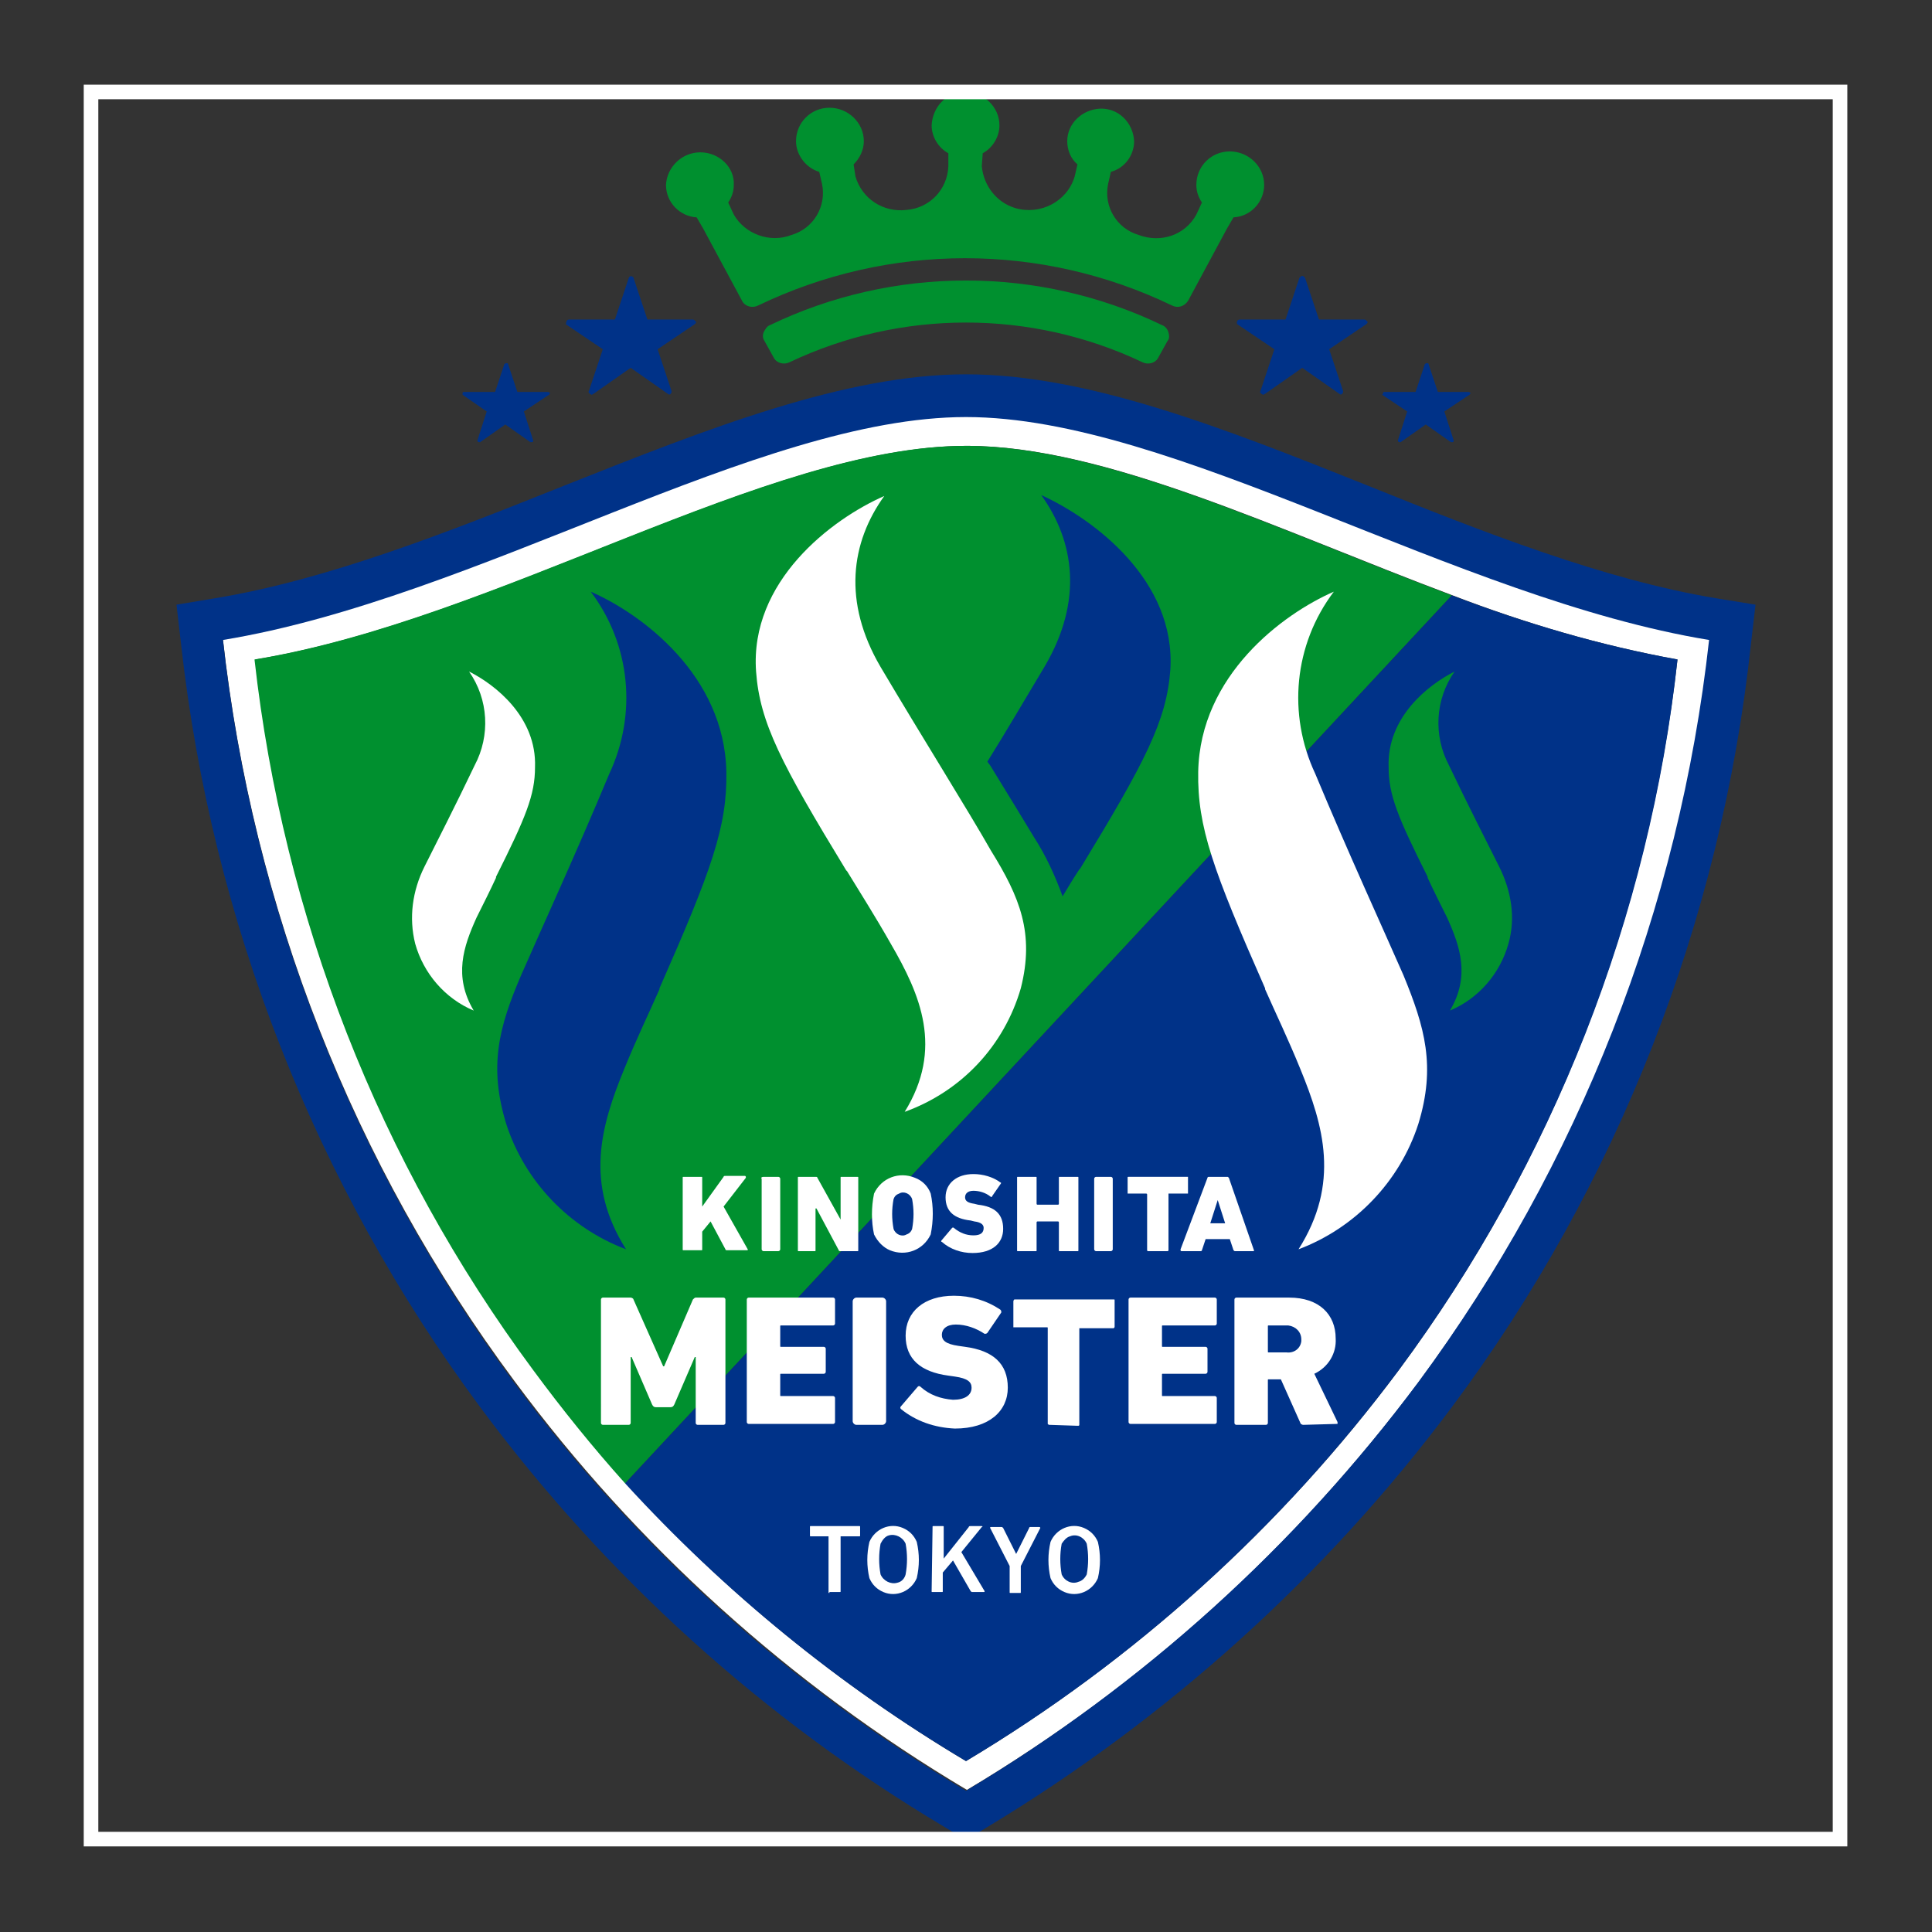
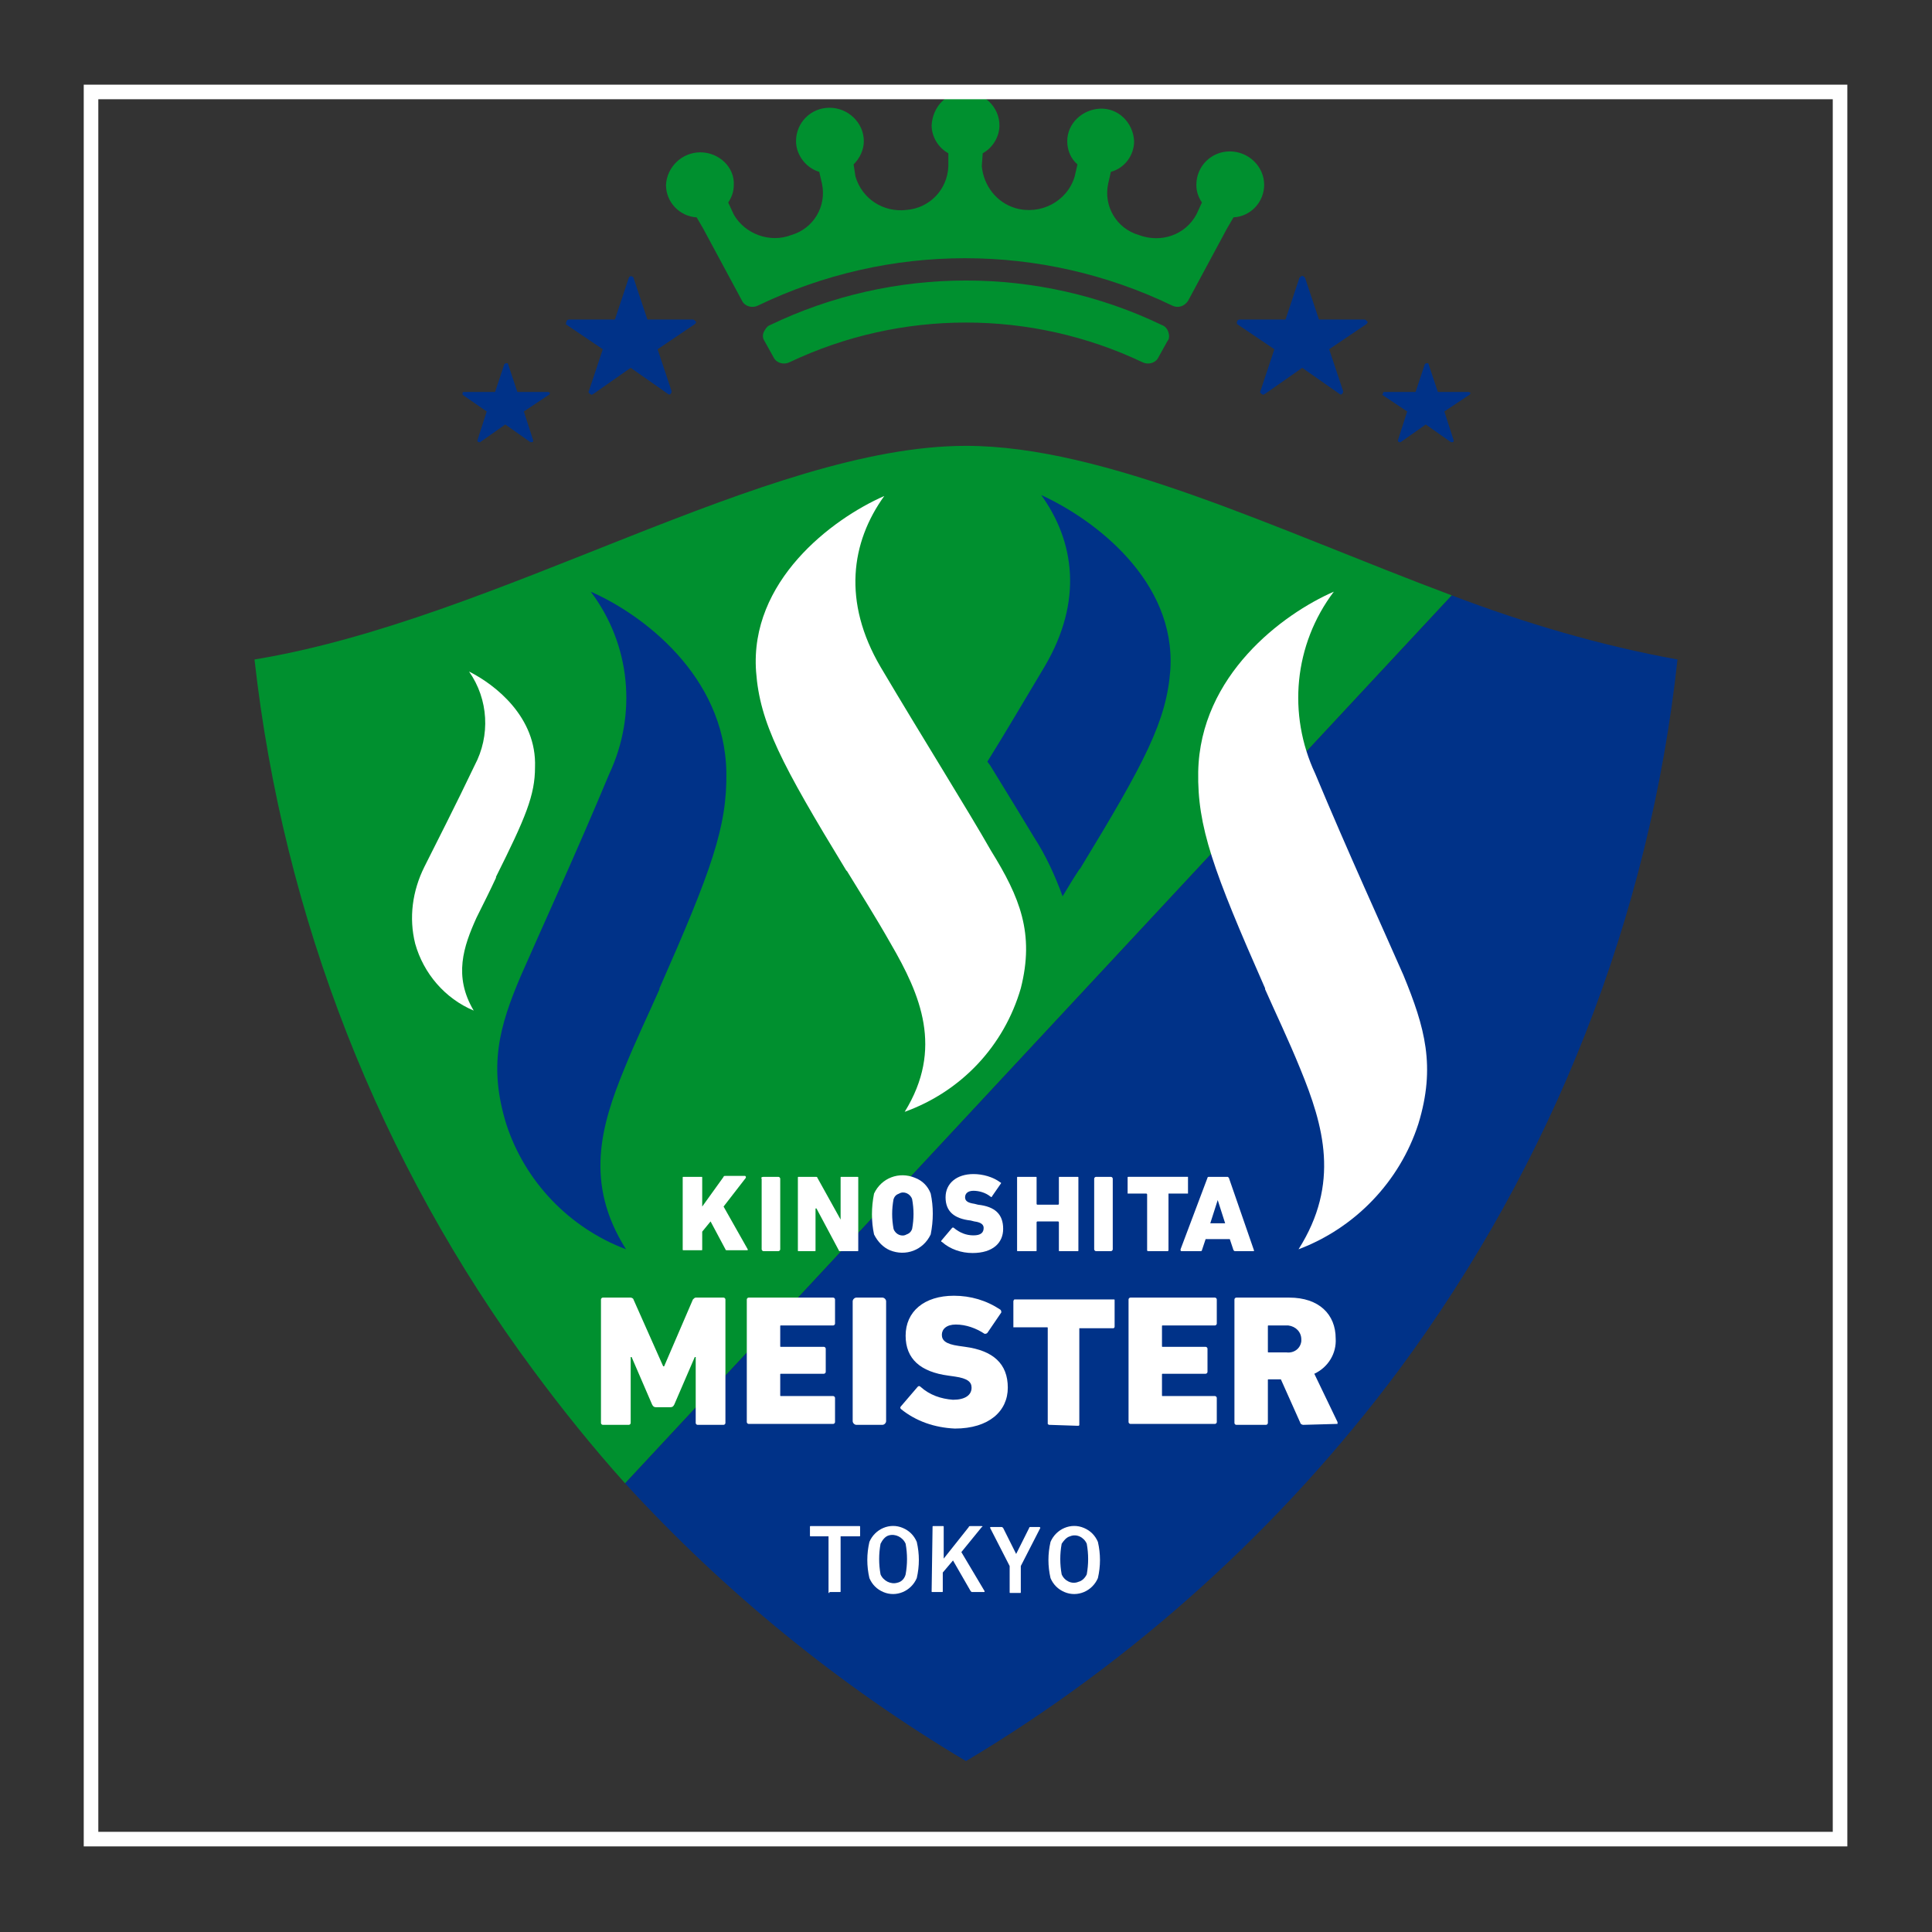
<svg xmlns="http://www.w3.org/2000/svg" version="1.1" id="グループ_2" x="0px" y="0px" viewBox="0 0 208 208" style="enable-background:new 0 0 208 208;" xml:space="preserve">
  <rect x="0" y="0" width="208" height="208" fill="#333333" stroke="none" />
  <style type="text/css">
	.st0{fill-rule:evenodd;clip-rule:evenodd;fill:#00902F;}
	.st1{fill-rule:evenodd;clip-rule:evenodd;fill:#003288;}
	.st2{fill:#FFFFFF;}
	.st3{fill:#003288;}
	.st4{fill:#00902F;}
	.st5{fill:none;stroke:#FFFFFF;stroke-width:1.569;stroke-miterlimit:10;}
</style>
  <g>
    <g id="グループ_1">
      <path id="パス_1" class="st0" d="M75.4,16.4c-2,0-3.6,1.6-3.7,3.5c0,0,0,0,0,0c0,1.9,1.5,3.4,3.3,3.5l0.7,1.2l4.2,7.8    c0.3,0.6,1.1,0.8,1.7,0.5c14.1-6.8,30.5-6.8,44.6,0c0.6,0.3,1.3,0.1,1.7-0.5l4.2-7.8l0.7-1.2c1.9-0.1,3.3-1.7,3.3-3.5    c0-2-1.7-3.6-3.7-3.6c-2,0-3.6,1.6-3.6,3.6c0,0.7,0.2,1.3,0.6,1.9l-0.6,1.3c-1.2,2.2-3.8,3.1-6.2,2.2c-2.4-0.7-3.8-3.1-3.3-5.5    l0.3-1.3c1.5-0.4,2.5-1.8,2.5-3.3c-0.1-2-1.7-3.6-3.7-3.5c-1.9,0.1-3.5,1.6-3.5,3.5c0,1,0.4,1.9,1.1,2.5l-0.3,1.3    c-0.8,2.7-3.7,4.2-6.4,3.4c-2-0.6-3.4-2.4-3.6-4.5l0.1-1.4c1.1-0.6,1.8-1.8,1.8-3c0-2-1.7-3.6-3.7-3.6c-2,0-3.5,1.6-3.6,3.6    c0,1.2,0.7,2.4,1.8,3v1.4c-0.1,2.5-2,4.5-4.5,4.7c-2.5,0.3-4.8-1.2-5.5-3.6l-0.2-1.3c0.7-0.7,1.1-1.6,1.1-2.5c0-2-1.7-3.6-3.7-3.6    c-2,0-3.6,1.6-3.6,3.6c0,1.5,1.1,2.9,2.5,3.3l0.3,1.3c0.5,2.4-0.9,4.8-3.3,5.5c-2.3,0.9-5-0.1-6.2-2.2l-0.6-1.3    c0.4-0.6,0.6-1.2,0.6-1.9C79.1,18,77.4,16.4,75.4,16.4C75.4,16.4,75.4,16.4,75.4,16.4 M82.9,35L82.9,35c13.3-6.4,28.9-6.4,42.2,0    c0.3,0.1,0.6,0.4,0.7,0.8c0.1,0.3,0.1,0.7-0.1,0.9l-1,1.8c-0.3,0.6-1.1,0.8-1.7,0.5c-12-5.7-26-5.7-38,0c-0.6,0.3-1.4,0.1-1.7-0.5    l-1-1.8c-0.2-0.3-0.2-0.6-0.1-0.9C82.4,35.4,82.6,35.1,82.9,35" />
      <path id="パス_2" class="st1" d="M61,34.6L61,34.6c0-0.1,0.1-0.2,0.3-0.2h4.9l1.5-4.5c0.1-0.2,0.3-0.2,0.4-0.1    c0.1,0,0.1,0.1,0.1,0.1l1.5,4.5h4.9c0.1,0,0.2,0.1,0.3,0.2c0.1,0.1,0,0.2-0.1,0.3l-4,2.7l1.5,4.5c0,0.1,0,0.2-0.1,0.3    c-0.1,0.1-0.2,0.1-0.3,0l-4-2.8l-4,2.8c-0.1,0-0.1,0.1-0.2,0.1c-0.1,0-0.1-0.1-0.2-0.1c-0.1-0.1-0.2-0.2-0.1-0.3l1.5-4.5l-4-2.7    C61,34.8,60.9,34.7,61,34.6" />
      <path id="パス_3" class="st1" d="M49.8,42.3L49.8,42.3c0-0.1,0.1-0.1,0.2-0.1h3.3l1-3c0.1-0.1,0.2-0.1,0.3-0.1    c0,0,0.1,0,0.1,0.1l1,3H59c0.1,0,0.2,0.1,0.2,0.1c0,0.1,0,0.1-0.1,0.2l-2.7,1.8l1,3.1c0,0.1,0,0.2-0.1,0.2c-0.1,0-0.2,0-0.2,0    l-2.7-1.9l-2.7,1.9c0,0-0.1,0-0.1,0s-0.1,0-0.1,0c-0.1-0.1-0.1-0.1-0.1-0.2l1-3.1l-2.6-1.8C49.8,42.4,49.8,42.4,49.8,42.3" />
      <path id="パス_4" class="st1" d="M148.9,42.3L148.9,42.3c0-0.1,0.1-0.1,0.2-0.1h3.3l1-3c0.1-0.1,0.2-0.1,0.3-0.1    c0,0,0.1,0,0.1,0.1l1,3h3.3c0.1,0,0.2,0.1,0.2,0.1c0,0.1,0,0.1-0.1,0.2l-2.7,1.8l1,3.1c0,0.1,0,0.2-0.1,0.2c-0.1,0-0.2,0-0.2,0    l-2.7-1.9l-2.7,1.9c0,0-0.1,0-0.1,0c0,0-0.1,0-0.1,0c-0.1-0.1-0.1-0.1-0.1-0.2l1-3.1l-2.7-1.8C148.9,42.4,148.9,42.4,148.9,42.3" />
      <path id="パス_5" class="st1" d="M133.2,34.6L133.2,34.6c0-0.1,0.1-0.2,0.3-0.2h4.9l1.5-4.5c0.1-0.1,0.2-0.2,0.3-0.2    c0.1,0,0.2,0.1,0.3,0.2l1.5,4.5h4.9c0.1,0,0.2,0.1,0.3,0.2c0.1,0.1,0,0.2-0.1,0.3l-4,2.7l1.5,4.5c0,0.1,0,0.2-0.1,0.3    c-0.1,0.1-0.2,0.1-0.3,0l-4-2.8l-4,2.8c-0.1,0-0.1,0.1-0.2,0.1s-0.1-0.1-0.2-0.1c-0.1-0.1-0.2-0.2-0.1-0.3l1.5-4.5l-4-2.7    C133.2,34.9,133.1,34.7,133.2,34.6" />
-       <path id="パス_6" class="st2" d="M104,44.8c-22.4,0-52.6,19.5-80,24c3.2,28.9,14,56.5,31.4,79.9c13.1,17.7,29.7,32.7,48.7,44    l0,0c19-11.3,35.5-26.3,48.7-44c17.3-23.4,28.2-51,31.4-79.9C156.6,64.4,126.5,44.8,104,44.8L104,44.8z M180.6,71    c-3.1,27.7-13.4,54.1-30,76.5c-12.6,16.9-28.4,31.2-46.6,42.1l0,0c-13.6-8.1-26-18.2-36.6-29.9c-3.5-3.9-6.8-7.9-9.9-12.2    c-16.6-22.4-27-48.8-30-76.5c26.2-4.3,55.1-23,76.6-23l0,0c15,0,33.6,9.1,52.3,16.1C164.2,67.1,172.3,69.5,180.6,71" />
-       <path id="パス_7" class="st3" d="M147.3,52.3c-15.5-6.2-30.2-12-43.3-12l0,0c-13,0-27.7,5.8-43.3,12    c-12.5,5-25.4,10.1-37.5,12.1L19,65.1l0.5,4.3c3.3,29.7,14.4,58.1,32.2,82.1c13.5,18.2,30.5,33.6,50,45.2l2.3,1.4l2.3-1.4    c19.4-11.7,36.4-27,50-45.2c17.9-24,29-52.4,32.2-82.1l0.5-4.3l-4.3-0.7C172.7,62.4,159.7,57.3,147.3,52.3 M152.7,148.8    c-13.2,17.7-29.7,32.6-48.7,44l0,0c-19-11.3-35.5-26.2-48.7-44C38,125.4,27.2,97.8,24,68.9c27.4-4.5,57.6-24,80-24l0,0    c22.4,0,52.6,19.5,80,24C180.8,97.8,170,125.4,152.7,148.8" />
      <path id="パス_8" class="st4" d="M104,48c-21.5,0-50.4,18.7-76.6,23c3.1,27.7,13.4,54.1,30,76.5c3.1,4.2,6.4,8.3,9.9,12.2    l89-95.6C137.6,57.1,119,48,104,48L104,48z" />
      <path id="パス_9" class="st3" d="M104,189.6L104,189.6c18.1-10.8,34-25.2,46.6-42.1c16.6-22.4,27-48.8,30-76.5    c-8.3-1.5-16.4-3.9-24.3-6.9l-89,95.6C78,171.4,90.4,181.5,104,189.6" />
      <path id="パス_10" class="st2" d="M58.4,90.6L58.4,90.6C58.4,90.6,58.4,90.6,58.4,90.6" />
      <path id="パス_11" class="st2" d="M56.2,90.8L56.2,90.8C56.2,90.8,56.2,90.8,56.2,90.8" />
      <path id="パス_12" class="st2" d="M73.5,126.8c0-0.1,0-0.1,0.1-0.1c0,0,0,0,0,0h1.9c0.1,0,0.1,0,0.1,0.1c0,0,0,0,0,0v3.1    l2.3-3.2c0-0.1,0.1-0.1,0.2-0.1h2.1c0.1,0,0.1,0.1,0.1,0.2l-2.4,3.1l2.6,4.6c0,0,0,0.1,0,0.1c0,0,0,0-0.1,0h-2.1    c-0.1,0-0.2,0-0.2-0.1l-1.6-3l-0.9,1.1v1.9c0,0.1,0,0.1-0.1,0.1c0,0,0,0,0,0h-1.9c-0.1,0-0.1,0-0.1-0.1c0,0,0,0,0,0V126.8z" />
      <path id="長方形_1" class="st2" d="M82.2,126.7h1.6c0.1,0,0.2,0.1,0.2,0.2v7.6c0,0.1-0.1,0.2-0.2,0.2c0,0,0,0,0,0h-1.6    c-0.1,0-0.2-0.1-0.2-0.2c0,0,0,0,0,0v-7.6C81.9,126.8,82,126.7,82.2,126.7z" />
      <path id="パス_13" class="st2" d="M85.9,126.8c0-0.1,0-0.1,0.1-0.1c0,0,0,0,0,0h1.8c0.1,0,0.2,0,0.2,0.1l2.5,4.5h0v-4.5    c0-0.1,0-0.1,0.1-0.1c0,0,0,0,0,0h1.7c0.1,0,0.1,0,0.1,0.1c0,0,0,0,0,0v7.8c0,0.1,0,0.1-0.1,0.1c0,0,0,0,0,0h-1.8    c-0.1,0-0.2,0-0.2-0.1l-2.4-4.5h-0.1v4.5c0,0.1,0,0.1-0.1,0.1c0,0,0,0,0,0h-1.7c-0.1,0-0.1,0-0.1-0.1c0,0,0,0,0,0L85.9,126.8z" />
      <path id="パス_14" class="st2" d="M94.1,132.9c-0.3-1.4-0.3-2.9,0-4.4c0.8-1.7,2.7-2.4,4.4-1.7c0.8,0.3,1.4,0.9,1.7,1.7    c0.3,1.4,0.3,2.9,0,4.4c-0.8,1.7-2.7,2.4-4.4,1.7C95.1,134.3,94.5,133.7,94.1,132.9 M98.2,132.3c0.2-1.1,0.2-2.1,0-3.2    c-0.2-0.6-0.9-0.9-1.4-0.6c-0.3,0.1-0.5,0.3-0.6,0.6c-0.2,1.1-0.2,2.1,0,3.2c0.2,0.6,0.9,0.9,1.4,0.6    C97.9,132.8,98.1,132.6,98.2,132.3" />
      <path id="パス_15" class="st2" d="M101.4,133.7c-0.1,0-0.1-0.1,0-0.2c0,0,0,0,0,0l1.1-1.3c0,0,0.1-0.1,0.2,0c0,0,0,0,0,0    c0.6,0.5,1.3,0.8,2.1,0.8c0.8,0,1.1-0.3,1.1-0.8c0-0.3-0.2-0.6-1-0.7l-0.4-0.1c-1.8-0.2-2.7-1-2.7-2.5c0-1.5,1.2-2.5,3-2.5    c1,0,2.1,0.3,2.9,0.9c0.1,0,0.1,0.1,0,0.2c0,0,0,0,0,0l-0.9,1.3c0,0.1-0.1,0.1-0.2,0c0,0,0,0,0,0c-0.5-0.4-1.2-0.6-1.8-0.6    c-0.6,0-0.9,0.3-0.9,0.7c0,0.4,0.3,0.6,1,0.7l0.4,0.1c1.8,0.2,2.7,1,2.7,2.6c0,1.5-1.1,2.6-3.3,2.6    C103.5,134.9,102.3,134.5,101.4,133.7" />
      <path id="パス_16" class="st2" d="M109.5,126.8c0-0.1,0-0.1,0.1-0.1c0,0,0,0,0,0h1.9c0.1,0,0.1,0,0.1,0.1c0,0,0,0,0,0v2.8    c0,0,0,0.1,0.1,0.1c0,0,0,0,0,0h2.2c0,0,0.1,0,0.1-0.1c0,0,0,0,0,0v-2.8c0-0.1,0-0.1,0.1-0.1c0,0,0,0,0,0h1.9c0.1,0,0.1,0,0.1,0.1    c0,0,0,0,0,0v7.8c0,0.1,0,0.1-0.1,0.1c0,0,0,0,0,0h-1.9c-0.1,0-0.1,0-0.1-0.1c0,0,0,0,0,0v-3c0,0,0-0.1-0.1-0.1c0,0,0,0,0,0h-2.2    c0,0-0.1,0-0.1,0.1c0,0,0,0,0,0v3c0,0.1,0,0.1-0.1,0.1c0,0,0,0,0,0h-1.9c-0.1,0-0.1,0-0.1-0.1c0,0,0,0,0,0L109.5,126.8z" />
      <path id="長方形_2" class="st2" d="M118,126.7h1.6c0.1,0,0.2,0.1,0.2,0.2v7.6c0,0.1-0.1,0.2-0.2,0.2c0,0,0,0,0,0H118    c-0.1,0-0.2-0.1-0.2-0.2c0,0,0,0,0,0v-7.6C117.8,126.8,117.9,126.7,118,126.7z" />
      <path id="パス_17" class="st2" d="M123.6,134.7L123.6,134.7C123.5,134.7,123.5,134.7,123.6,134.7c-0.1,0-0.1-0.1-0.1-0.1v-6    c0,0,0-0.1-0.1-0.1h-2c0,0,0,0,0,0l0,0c0,0,0,0,0,0l0,0c0,0,0,0,0-0.1v-1.6c0-0.1,0-0.1,0.1-0.1h6.3c0,0,0.1,0,0.1,0c0,0,0,0,0,0    c0,0,0,0,0,0.1v1.6c0,0,0,0.1,0,0.1c0,0,0,0-0.1,0h-2c0,0,0,0,0,0c0,0,0,0,0,0v6.1c0,0,0,0.1-0.1,0.1c0,0,0,0-0.1,0L123.6,134.7z" />
      <path id="パス_18" class="st2" d="M130,126.8c0-0.1,0.1-0.1,0.2-0.1h1.9c0.1,0,0.1,0,0.2,0.1l2.7,7.8c0,0,0,0.1,0,0.1    c0,0,0,0,0,0h-2c-0.1,0-0.1,0-0.2-0.1l-0.4-1.2h-2.6l-0.4,1.2c0,0.1-0.1,0.1-0.2,0.1h-2c0,0-0.1,0-0.1-0.1c0,0,0,0,0-0.1    L130,126.8z M131.9,131.7l-0.8-2.5h0l-0.8,2.5H131.9z" />
      <path id="パス_19" class="st2" d="M89.3,171.5c-0.1,0-0.1,0-0.1-0.1c0,0,0,0,0,0v-5.9c0,0,0-0.1,0-0.1c0,0,0,0,0,0h-1.9    c-0.1,0-0.1,0-0.1-0.1c0,0,0,0,0,0v-0.9c0-0.1,0-0.1,0.1-0.1c0,0,0,0,0,0h5.2c0.1,0,0.1,0,0.1,0.1c0,0,0,0,0,0v0.9    c0,0.1,0,0.1-0.1,0.1c0,0,0,0,0,0h-1.9c0,0-0.1,0-0.1,0c0,0,0,0,0,0v5.9c0,0.1,0,0.1-0.1,0.1c0,0,0,0,0,0H89.3z" />
      <path id="パス_20" class="st2" d="M93.6,169.9c-0.3-1.3-0.3-2.6,0-3.9c0.6-1.4,2.2-2.1,3.6-1.5c0.7,0.3,1.2,0.8,1.5,1.5    c0.3,1.3,0.3,2.6,0,3.9c-0.6,1.4-2.2,2.1-3.6,1.5C94.4,171.1,93.9,170.6,93.6,169.9 M97.5,169.5c0.2-1.1,0.2-2.2,0-3.3    c-0.3-0.7-1.1-1.1-1.8-0.9c-0.4,0.1-0.7,0.5-0.9,0.9c-0.2,1.1-0.2,2.2,0,3.3c0.3,0.7,1.1,1.1,1.8,0.9    C97.1,170.3,97.4,169.9,97.5,169.5" />
      <path id="パス_21" class="st2" d="M100.4,164.4c0-0.1,0-0.1,0.1-0.1c0,0,0,0,0,0h1c0.1,0,0.1,0,0.1,0.1c0,0,0,0,0,0v3.4l2.7-3.4    c0-0.1,0.1-0.1,0.2-0.1h1.2c0.1,0,0.1,0.1,0,0.1l-2.2,2.7l2.5,4.2c0,0.1,0,0.1-0.1,0.1h-1.2c-0.1,0-0.1,0-0.2-0.1l-1.9-3.3    l-1.1,1.3v2c0,0.1,0,0.1-0.1,0.1c0,0,0,0,0,0h-1c-0.1,0-0.1,0-0.1-0.1c0,0,0,0,0,0L100.4,164.4z" />
      <path id="パス_22" class="st2" d="M108.8,171.5c-0.1,0-0.1,0-0.1-0.1c0,0,0,0,0,0v-2.8l-2.1-4.1c0-0.1,0-0.1,0.1-0.1h1.1    c0.1,0,0.1,0,0.2,0.1l1.4,2.8h0l1.4-2.8c0-0.1,0.1-0.1,0.1-0.1h1c0.1,0,0.1,0.1,0.1,0.1l-2.1,4.1v2.8c0,0.1,0,0.1-0.1,0.1    c0,0,0,0,0,0H108.8z" />
      <path id="パス_23" class="st2" d="M113.1,169.9c-0.3-1.3-0.3-2.6,0-3.9c0.6-1.4,2.2-2.1,3.6-1.5c0.7,0.3,1.2,0.8,1.5,1.5    c0.3,1.3,0.3,2.6,0,3.9c-0.6,1.4-2.2,2.1-3.6,1.5C113.9,171.1,113.4,170.6,113.1,169.9 M117,169.5c0.2-1.1,0.2-2.2,0-3.3    c-0.3-0.7-1.1-1.1-1.8-0.8c-0.4,0.1-0.7,0.5-0.9,0.8c-0.2,1.1-0.2,2.2,0,3.3c0.3,0.7,1.1,1.1,1.8,0.8    C116.5,170.2,116.8,169.9,117,169.5" />
      <path id="パス_24" class="st2" d="M64.7,139.9c0-0.1,0.1-0.2,0.2-0.2c0,0,0,0,0,0h3c0.1,0,0.3,0.1,0.3,0.2l3.2,7.2h0.1l3.1-7.2    c0.1-0.1,0.2-0.2,0.3-0.2h3c0.1,0,0.2,0.1,0.2,0.2c0,0,0,0,0,0v13.3c0,0.1-0.1,0.2-0.2,0.2c0,0,0,0,0,0h-2.8    c-0.1,0-0.2-0.1-0.2-0.2c0,0,0,0,0,0v-7.1h-0.1l-2.2,5.1c-0.1,0.2-0.2,0.3-0.4,0.3h-1.6c-0.2,0-0.3-0.1-0.4-0.3l-2.2-5.1h-0.1v7.1    c0,0.1-0.1,0.2-0.2,0.2c0,0,0,0,0,0h-2.8c-0.1,0-0.2-0.1-0.2-0.2c0,0,0,0,0,0V139.9z" />
      <path id="パス_25" class="st2" d="M80.4,139.9c0-0.1,0.1-0.2,0.2-0.2c0,0,0,0,0,0h9.1c0.1,0,0.2,0.1,0.2,0.2c0,0,0,0,0,0v2.6    c0,0.1-0.1,0.2-0.2,0.2c0,0,0,0,0,0h-5.6c-0.1,0-0.1,0-0.1,0.1c0,0,0,0,0,0v2.1c0,0.1,0,0.1,0.1,0.1c0,0,0,0,0,0h4.6    c0.1,0,0.2,0.1,0.2,0.2c0,0,0,0,0,0v2.5c0,0.1-0.1,0.2-0.2,0.2c0,0,0,0,0,0h-4.6c-0.1,0-0.1,0-0.1,0.1c0,0,0,0,0,0v2.2    c0,0.1,0,0.1,0.1,0.1c0,0,0,0,0,0h5.6c0.1,0,0.2,0.1,0.2,0.2c0,0,0,0,0,0v2.6c0,0.1-0.1,0.2-0.2,0.2c0,0,0,0,0,0h-9.1    c-0.1,0-0.2-0.1-0.2-0.2c0,0,0,0,0,0V139.9z" />
      <path id="長方形_3" class="st2" d="M92.2,139.7H95c0.2,0,0.4,0.2,0.4,0.4l0,0V153c0,0.2-0.2,0.4-0.4,0.4l0,0h-2.8    c-0.2,0-0.4-0.2-0.4-0.4v-12.9C91.8,139.9,92,139.7,92.2,139.7z" />
      <path id="パス_26" class="st2" d="M97,151.7c-0.1-0.1-0.1-0.2,0-0.3c0,0,0,0,0,0l1.8-2.1c0.1-0.1,0.2-0.1,0.3,0c0,0,0,0,0,0    c1,0.9,2.2,1.3,3.5,1.4c1.3,0,2-0.5,2-1.3c0-0.6-0.4-1-1.8-1.2l-0.7-0.1c-3-0.4-4.6-1.8-4.6-4.3c0-2.6,2-4.3,5.2-4.3    c1.8,0,3.5,0.5,5,1.5c0.1,0.1,0.1,0.2,0.1,0.3c0,0,0,0,0,0l-1.5,2.2c-0.1,0.1-0.2,0.1-0.3,0.1c0,0,0,0,0,0c-0.9-0.6-2-1-3.1-1    c-1,0-1.5,0.5-1.5,1.1c0,0.6,0.4,1,1.8,1.2l0.7,0.1c3,0.4,4.6,1.8,4.6,4.4c0,2.5-2,4.4-5.7,4.4C100.6,153.7,98.6,153,97,151.7" />
      <path id="パス_27" class="st2" d="M113,153.4L113,153.4c-0.1,0-0.1,0-0.2-0.1c0,0,0,0,0-0.1V143c0-0.1,0-0.1-0.1-0.1h-3.5    c0,0-0.1,0-0.1,0l0,0c0,0,0,0,0,0l0,0c0,0,0-0.1,0-0.1v-2.7c0-0.1,0.1-0.2,0.1-0.2h10.7c0.1,0,0.1,0,0.1,0.1c0,0,0,0,0,0    c0,0,0,0.1,0,0.1v2.7c0,0.1,0,0.1-0.1,0.2c0,0-0.1,0-0.1,0h-3.5c0,0-0.1,0-0.1,0c0,0,0,0,0,0v10.4c0,0.1-0.1,0.1-0.1,0.1    c0,0-0.1,0-0.1,0L113,153.4z" />
      <path id="パス_28" class="st2" d="M121.5,139.9c0-0.1,0.1-0.2,0.2-0.2c0,0,0,0,0,0h9.1c0.1,0,0.2,0.1,0.2,0.2c0,0,0,0,0,0v2.6    c0,0.1-0.1,0.2-0.2,0.2c0,0,0,0,0,0h-5.6c-0.1,0-0.1,0-0.1,0.1c0,0,0,0,0,0v2.1c0,0.1,0,0.1,0.1,0.1c0,0,0,0,0,0h4.6    c0.1,0,0.2,0.1,0.2,0.2c0,0,0,0,0,0v2.5c0,0.1-0.1,0.2-0.2,0.2c0,0,0,0,0,0h-4.6c-0.1,0-0.1,0-0.1,0.1c0,0,0,0,0,0v2.2    c0,0.1,0,0.1,0.1,0.1c0,0,0,0,0,0h5.6c0.1,0,0.2,0.1,0.2,0.2c0,0,0,0,0,0v2.6c0,0.1-0.1,0.2-0.2,0.2c0,0,0,0,0,0h-9.1    c-0.1,0-0.2-0.1-0.2-0.2c0,0,0,0,0,0V139.9z" />
      <path id="パス_29" class="st2" d="M140.3,153.4c-0.1,0-0.3-0.1-0.3-0.2l-2.1-4.7h-1.3c-0.1,0-0.1,0-0.1,0.1c0,0,0,0,0,0v4.6    c0,0.1-0.1,0.2-0.2,0.2c0,0,0,0,0,0h-3.2c-0.1,0-0.2-0.1-0.2-0.2c0,0,0,0,0,0v-13.3c0-0.1,0.1-0.2,0.2-0.2c0,0,0,0,0,0h5.7    c3.2,0,5,1.8,5,4.4c0.1,1.6-0.8,3.1-2.3,3.8l2.5,5.2c0,0.1,0,0.2,0,0.2c0,0-0.1,0-0.1,0L140.3,153.4z M140.1,144.2    c0-0.8-0.6-1.4-1.4-1.5c-0.1,0-0.2,0-0.2,0h-1.9c-0.1,0-0.1,0-0.1,0.1c0,0,0,0,0,0v2.7c0,0.1,0,0.1,0.1,0.1c0,0,0,0,0,0h1.9    c0.8,0.1,1.5-0.4,1.6-1.2C140.1,144.3,140.1,144.3,140.1,144.2" />
      <path id="パス_30" class="st2" d="M152.7,121c-2,6.2-6.8,11.2-12.9,13.5c4.5-7.1,2.7-13.3,0.2-19.4c-1.3-3.2-2.7-6.1-3.8-8.6    l0-0.1c-5.6-12.7-7.3-17.4-7.2-23.3c0.2-10.4,9.1-17,14.6-19.4c-4.3,5.7-5,13.2-2,19.6c3.5,8.4,7.4,16.9,9.5,21.7    C153.4,110.6,154.6,114.8,152.7,121" />
      <path id="パス_31" class="st3" d="M54.5,121c2,6.2,6.8,11.2,12.9,13.5c-4.5-7.1-2.7-13.3-0.2-19.4c1.3-3.2,2.7-6.1,3.8-8.6    l0-0.1c5.6-12.7,7.3-17.4,7.2-23.3c-0.2-10.4-9.1-17-14.6-19.4c4.3,5.7,5,13.2,2,19.6c-3.5,8.4-7.4,16.9-9.5,21.7    C53.7,110.6,52.6,114.8,54.5,121" />
      <path id="パス_32" class="st2" d="M44.7,101.6c0.9,3.2,3.2,5.9,6.3,7.2c-2.2-3.7-1.1-6.9,0.3-10c0.8-1.6,1.5-3,2.1-4.3l0-0.1    c3.2-6.4,4.2-8.8,4.2-11.8c0.2-5.4-4.3-8.9-7.1-10.3c2.1,3,2.3,6.9,0.6,10.1c-2,4.2-4.2,8.5-5.4,10.9    C44.4,95.9,44,98.8,44.7,101.6" />
-       <path id="パス_33" class="st4" d="M162.4,101.6c-0.9,3.2-3.2,5.9-6.3,7.2c2.2-3.7,1.1-6.9-0.3-10c-0.8-1.6-1.5-3-2.1-4.3l0-0.1    c-3.2-6.4-4.2-8.8-4.2-11.8c-0.2-5.4,4.3-8.9,7.1-10.3c-2.1,3-2.3,6.9-0.6,10.1c2,4.2,4.2,8.5,5.4,10.9    C162.7,95.9,163.2,98.8,162.4,101.6" />
      <path id="パス_34" class="st3" d="M112.1,53.3c3.6,5,4.5,11.4,0.4,18.4c-2.1,3.5-4.2,7.1-6.2,10.3l0.3,0.4    c1.9,3.1,3.5,5.7,4.7,7.7c1.3,2,2.3,4.2,3.1,6.4c0.6-1,1.2-2,1.8-2.9l0.1-0.1c7-11.5,9.3-15.9,9.7-21.4    C126.6,62.5,117.8,55.9,112.1,53.3" />
      <path id="パス_35" class="st2" d="M109.9,106.4c-1.8,6.2-6.4,11.1-12.5,13.3c4.2-6.8,1.7-12.6-1.5-18.1c-1.7-3-3.3-5.5-4.7-7.8    l-0.1-0.1c-7-11.5-9.3-15.9-9.7-21.4c-0.7-9.7,8.1-16.4,13.8-18.9c-3.6,5-4.5,11.4-0.4,18.4c4.5,7.6,9.4,15.4,11.9,19.8    C109.8,96.6,111.4,100.5,109.9,106.4" />
    </g>
    <rect x="9.8" y="9.9" class="st5" width="188.3" height="188.1" />
  </g>
</svg>